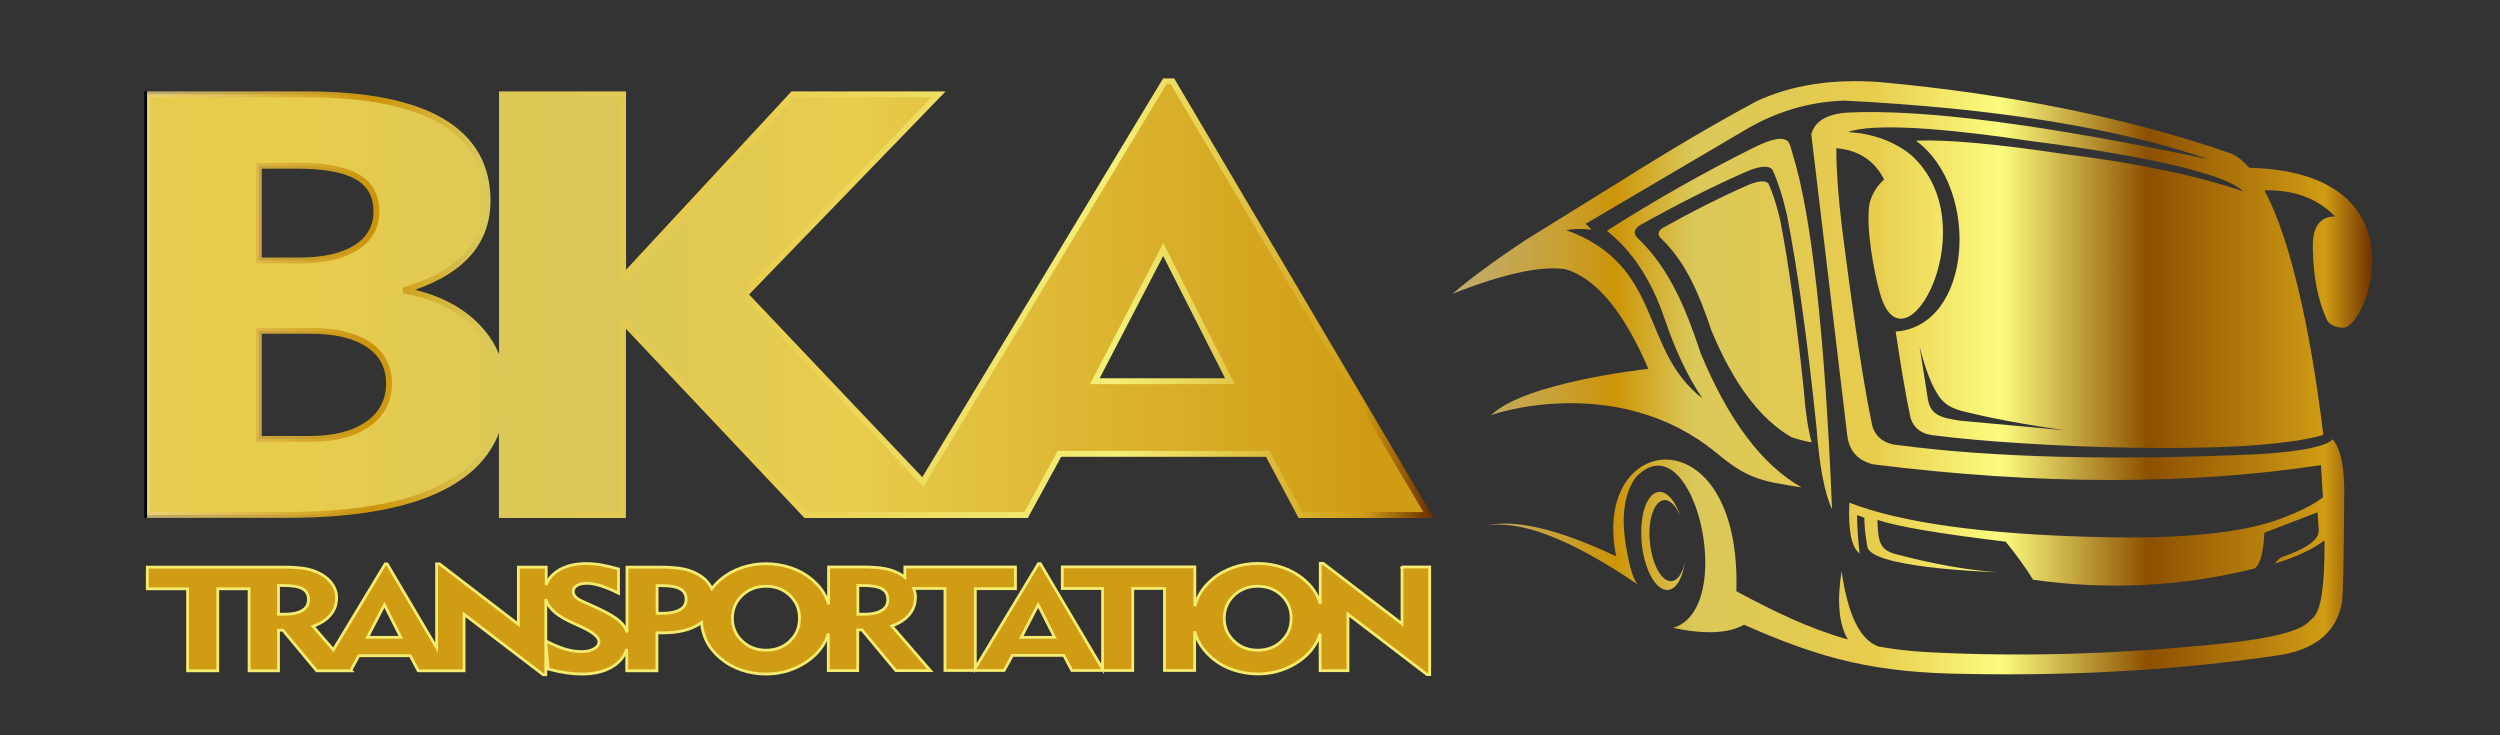
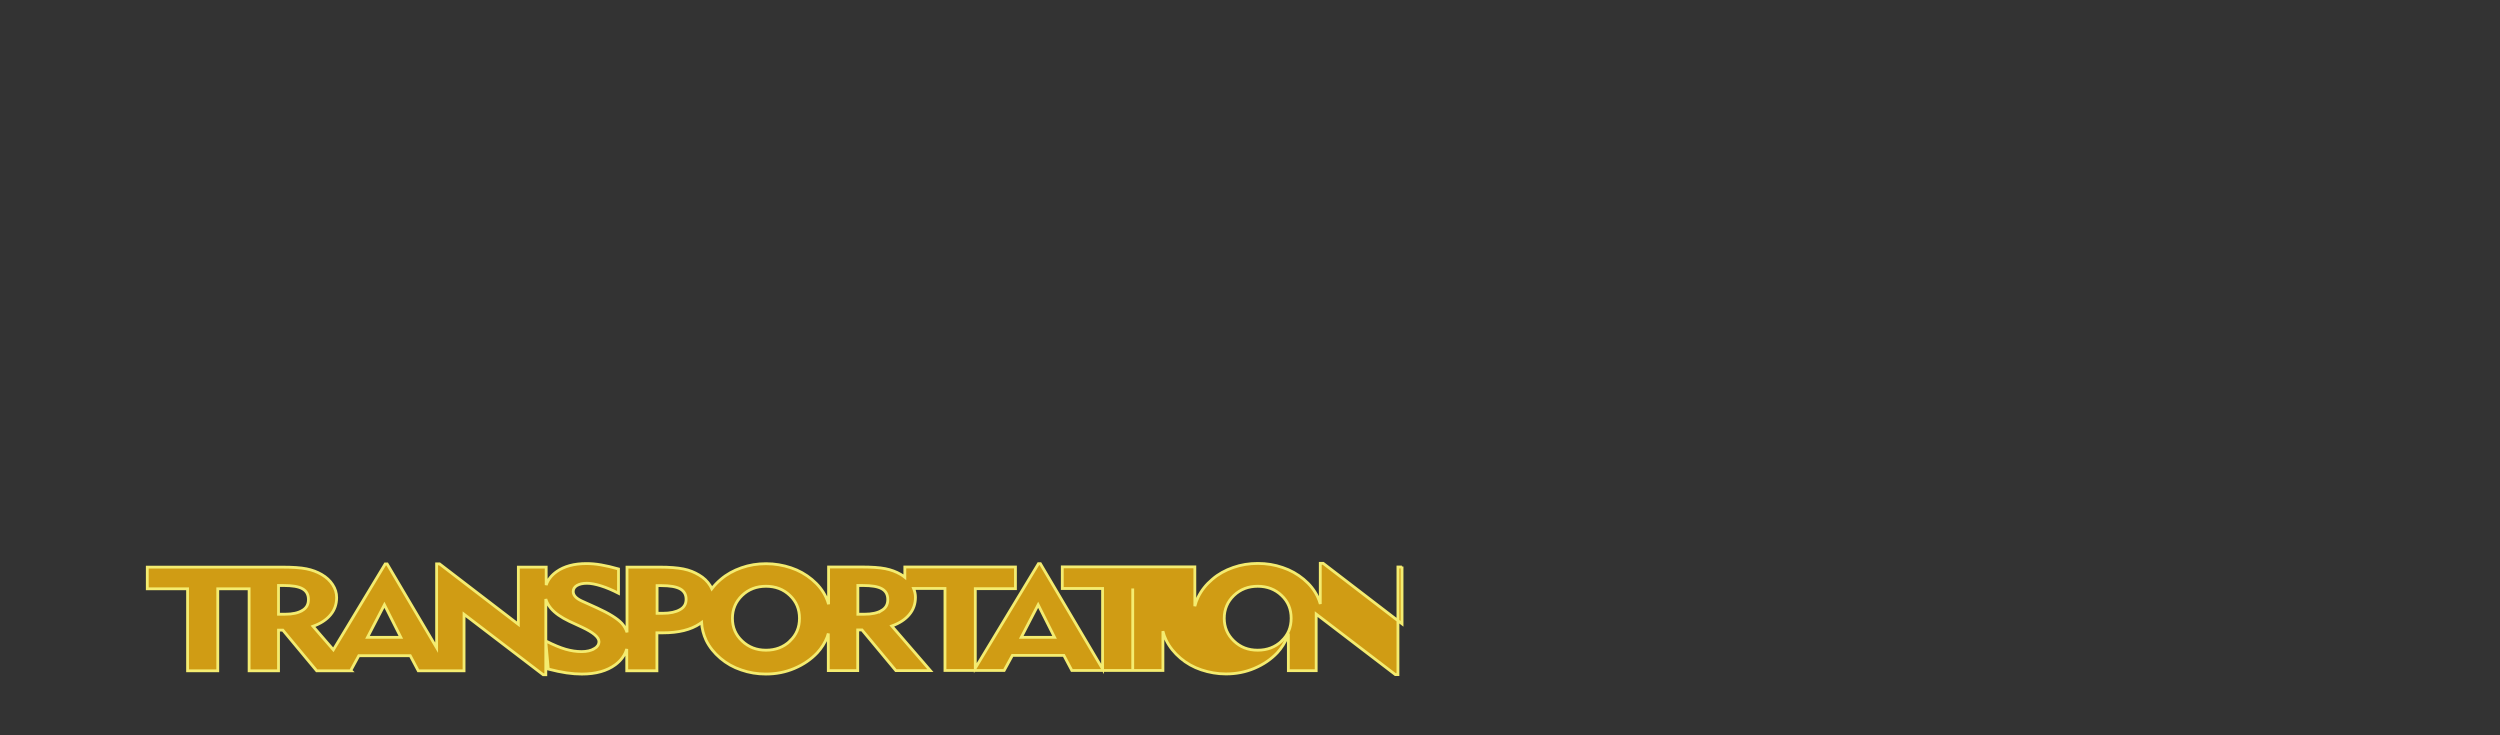
<svg xmlns="http://www.w3.org/2000/svg" xmlns:ns1="http://sodipodi.sourceforge.net/DTD/sodipodi-0.dtd" xmlns:ns2="http://www.inkscape.org/namespaces/inkscape" xmlns:xlink="http://www.w3.org/1999/xlink" id="Camada_1" data-name="Camada 1" viewBox="0 0 170 50" version="1.1" ns1:docname="BKA-OrlandoLogo.svg" ns2:version="1.3.2 (091e20e, 2023-11-25)" width="170" height="50">
  <rect x="0" y="0" width="170" height="50" fill="#333333" stroke="none" />
  <ns1:namedview id="namedview12" pagecolor="#ffffff" bordercolor="#000000" borderopacity="0.25" ns2:showpageshadow="2" ns2:pageopacity="0.0" ns2:pagecheckerboard="0" ns2:deskcolor="#d1d1d1" ns2:zoom="3.0009657" ns2:cx="57.981336" ns2:cy="92.470234" ns2:window-width="1312" ns2:window-height="736" ns2:window-x="1" ns2:window-y="38" ns2:window-maximized="0" ns2:current-layer="g1" />
  <defs id="defs10">
    <linearGradient id="linearGradient75" x1="2102.9" x2="2239.6" gradientUnits="userSpaceOnUse">
      <stop offset="0" id="stop67" />
      <stop stop-color="#ecd454" offset="0" id="stop68" />
      <stop stop-color="#cc9408" offset=".177" id="stop69" />
      <stop stop-color="#746626" offset="0.262" id="stop70" style="stop-color:#dac859;stop-opacity:1;" />
      <stop stop-color="#e8cc4c" offset=".458" id="stop71" />
      <stop stop-color="#fcfc80" offset=".597" id="stop72" />
      <stop stop-color="#8c5000" offset=".757" id="stop73" />
      <stop stop-color="#d09c14" offset=".949" id="stop74" />
      <stop stop-color="#703400" offset="1" id="stop75" />
    </linearGradient>
    <linearGradient id="linearGradient67" x1="2102.9" x2="2239.6" gradientUnits="userSpaceOnUse">
      <stop stop-color="#ecd454" offset="0" id="stop61" style="stop-color:#ecd480;stop-opacity:0.747;" />
      <stop stop-color="#cc9408" offset="0" id="stop62" />
      <stop stop-color="#746626" offset="0.262" id="stop63" style="stop-color:#dac859;stop-opacity:1;" />
      <stop stop-color="#e8cc4c" offset=".458" id="stop64" />
      <stop stop-color="#8c5000" offset="0.757" id="stop65" style="stop-color:#f4ef77;stop-opacity:1;" />
      <stop stop-color="#d09c14" offset="1" id="stop66" />
    </linearGradient>
    <linearGradient id="linearGradient58" x1="2102.9" x2="2239.6" gradientUnits="userSpaceOnUse">
      <stop offset="0" id="stop50" />
      <stop stop-color="#ecd454" offset="0" id="stop51" style="stop-color:#ecd480;stop-opacity:0.747;" />
      <stop stop-color="#cc9408" offset=".177" id="stop52" />
      <stop stop-color="#746626" offset="0.262" id="stop53" style="stop-color:#dac859;stop-opacity:1;" />
      <stop stop-color="#e8cc4c" offset=".458" id="stop54" />
      <stop stop-color="#8c5000" offset="0.757" id="stop56" style="stop-color:#f4ef77;stop-opacity:1;" />
      <stop stop-color="#d09c14" offset=".949" id="stop57" />
      <stop stop-color="#703400" offset="1" id="stop58" />
    </linearGradient>
    <linearGradient id="linearGradient48" x1="2102.9" x2="2239.6" gradientUnits="userSpaceOnUse">
      <stop offset="0" id="stop31" />
      <stop stop-color="#ecd454" offset="0" id="stop41" />
      <stop stop-color="#cc9408" offset="0.177" id="stop42" style="stop-color:#bd8a15;stop-opacity:1;" />
      <stop stop-color="#746626" offset="0.479" id="stop43" style="stop-color:#dac859;stop-opacity:1;" />
      <stop stop-color="#8c5000" offset="0.757" id="stop46" style="stop-color:#fce055;stop-opacity:1;" />
      <stop stop-color="#d09c14" offset=".949" id="stop47" />
    </linearGradient>
    <style id="style1">
      .cls-1 {
        fill: url(#Gradiente_sem_nome_14);
        fill-rule: evenodd;
      }

      .cls-2 {
        fill: url(#Gradiente_sem_nome_52-2);
      }

      .cls-3 {
        fill: url(#Gradiente_sem_nome_52);
      }
    </style>
    <linearGradient id="Gradiente_sem_nome_52" data-name="Gradiente sem nome 52" x1="0" y1="16.52" x2="97.65" y2="16.52" gradientUnits="userSpaceOnUse">
      <stop offset="0" stop-color="#bd983c" id="stop1" />
      <stop offset=".18" stop-color="#c9aa4f" id="stop2" />
      <stop offset=".51" stop-color="#dcc66c" id="stop3" />
      <stop offset=".79" stop-color="#e7d77d" id="stop4" />
      <stop offset="1" stop-color="#ecdd84" id="stop5" />
    </linearGradient>
    <linearGradient id="Gradiente_sem_nome_14" data-name="Gradiente sem nome 14" x1="99.45" y1="22.59" x2="169.57" y2="22.59" gradientUnits="userSpaceOnUse" gradientTransform="matrix(0.892,0,0,0.892,9.131,2.434)">
      <stop offset="0" stop-color="#ecdd84" id="stop6" />
      <stop offset=".21" stop-color="#e7d77d" id="stop7" />
      <stop offset=".49" stop-color="#dcc66c" id="stop8" />
      <stop offset=".82" stop-color="#c9aa4f" id="stop9" />
      <stop offset="1" stop-color="#bd983c" id="stop10" />
    </linearGradient>
    <linearGradient id="Gradiente_sem_nome_52-2" data-name="Gradiente sem nome 52" y1="40.95" x2="97.74" y2="40.95" xlink:href="#linearGradient48" gradientTransform="matrix(0.892,0,0,0.892,9.131,2.434)" />
    <linearGradient id="linearGradient40" x1="2102.9" x2="2239.6" gradientUnits="userSpaceOnUse">
      <stop offset="0" id="stop32" />
      <stop stop-color="#ecd454" offset="0" id="stop33" />
      <stop stop-color="#cc9408" offset=".177" id="stop34" />
      <stop stop-color="#746626" offset="0.262" id="stop35" style="stop-color:#dac859;stop-opacity:1;" />
      <stop stop-color="#e8cc4c" offset=".458" id="stop36" />
      <stop stop-color="#fcfc80" offset=".597" id="stop37" />
      <stop stop-color="#8c5000" offset=".757" id="stop38" />
      <stop stop-color="#d09c14" offset=".949" id="stop39" />
      <stop stop-color="#703400" offset="1" id="stop40" />
    </linearGradient>
    <linearGradient id="a">
      <stop stop-color="#fff" offset="0" id="stop1-7" />
      <stop stop-color="#fff" stop-opacity="0" offset="1" id="stop2-3" />
    </linearGradient>
    <filter id="g-1" x="-0.003" y="-0.003" width="1.006" height="1.007">
      <feGaussianBlur stdDeviation="0.511" id="feGaussianBlur4" />
    </filter>
    <linearGradient id="d-5" x1="1499" x2="1492.1" y1="4909.8" y2="5150.9" gradientTransform="matrix(1.709,0,0,3.778,-4522.093,-16143.73)" gradientUnits="userSpaceOnUse" xlink:href="#linearGradient16" />
    <linearGradient id="linearGradient16" x1="2102.9" x2="2239.6" gradientUnits="userSpaceOnUse">
      <stop offset="0" id="stop8-1" />
      <stop stop-color="#ecd454" offset="0" id="stop9-5" style="stop-color:#ecd480;stop-opacity:0.747;" />
      <stop stop-color="#cc9408" offset=".177" id="stop10-2" />
      <stop stop-color="#746626" offset="0.262" id="stop11" style="stop-color:#dac859;stop-opacity:1;" />
      <stop stop-color="#e8cc4c" offset=".458" id="stop12" />
      <stop stop-color="#fcfc80" offset=".597" id="stop13" />
      <stop stop-color="#8c5000" offset=".757" id="stop14" />
      <stop stop-color="#d09c14" offset=".949" id="stop15" />
      <stop stop-color="#703400" offset="1" id="stop16" />
    </linearGradient>
    <linearGradient id="b-5" x1="197.49" x2="190.22" y1="3537.9" y2="2866.3" gradientUnits="userSpaceOnUse" gradientTransform="matrix(1,0,0,1.031,-984.059,23.684)">
      <stop offset="0" id="stop5-0" />
      <stop stop-opacity="0" offset="1" id="stop6-6" />
    </linearGradient>
    <linearGradient id="linearGradient19" x1="2102.9" x2="2239.6" gradientUnits="userSpaceOnUse">
      <stop stop-color="#ecd454" offset="0" id="stop3-1" style="stop-color:#e6cb4e;stop-opacity:1;" />
      <stop stop-color="#cc9408" offset="0.115" id="stop4-0" style="stop-color:#e8cc4c;stop-opacity:1;" />
      <stop stop-color="#746626" offset="0.345" id="stop5-1" style="stop-color:#dac859;stop-opacity:1;" />
      <stop stop-color="#e8cc4c" offset="0.551" id="stop6-8" />
      <stop stop-color="#d09c14" offset="0.949" id="stop18" />
    </linearGradient>
    <filter id="filter21" x="-0.023" y="-0.025" width="1.047" height="1.05">
      <feGaussianBlur stdDeviation="3.745" id="feGaussianBlur21" />
    </filter>
    <linearGradient id="linearGradient30" x1="2102.9" x2="2239.6" gradientUnits="userSpaceOnUse">
      <stop offset="0" id="stop22" />
      <stop stop-color="#ecd454" offset="0" id="stop23" style="stop-color:#ecd480;stop-opacity:0.747;" />
      <stop stop-color="#cc9408" offset=".177" id="stop24" />
      <stop stop-color="#746626" offset="0.262" id="stop25" style="stop-color:#dac859;stop-opacity:1;" />
      <stop stop-color="#e8cc4c" offset=".458" id="stop26" />
      <stop stop-color="#fcfc80" offset=".597" id="stop27" />
      <stop stop-color="#8c5000" offset=".757" id="stop28" />
      <stop stop-color="#d09c14" offset=".949" id="stop29" />
      <stop stop-color="#703400" offset="1" id="stop30" />
    </linearGradient>
    <linearGradient ns2:collect="always" xlink:href="#linearGradient19" id="linearGradient21" x1="9.131" y1="17.18" x2="96.255" y2="17.18" gradientUnits="userSpaceOnUse" />
    <linearGradient ns2:collect="always" xlink:href="#linearGradient30" id="linearGradient23" gradientUnits="userSpaceOnUse" gradientTransform="matrix(0.892,0,0,0.892,9.131,2.434)" x1="99.45" y1="22.59" x2="169.57" y2="22.59" />
    <linearGradient ns2:collect="always" xlink:href="#linearGradient58" id="linearGradient50" x1="9.131" y1="17.18" x2="96.255" y2="17.18" gradientUnits="userSpaceOnUse" />
    <filter id="filter75" x="-0.003" y="-0.003" width="1.006" height="1.007">
      <feGaussianBlur stdDeviation="0.511" id="feGaussianBlur75" />
    </filter>
  </defs>
  <g id="g1" transform="translate(0.885,3.097)">
-     <path class="cls-3" d="M 78.846,2.434 H 78.32 L 61.866,29.676 49.775,16.925 62.946,3.318 H 53.023 L 41.486,15.756 V 3.318 h -8.236 v 19.095 c -0.214,-1.267 -0.776,-2.382 -1.704,-3.328 -1.205,-1.231 -2.864,-2.043 -4.988,-2.436 1.91,-0.562 3.337,-1.356 4.292,-2.374 0.946,-1.017 1.419,-2.258 1.419,-3.721 0,-2.391 -1.044,-4.194 -3.123,-5.416 C 27.066,3.925 23.997,3.318 19.928,3.318 H 9.131 v 28.598 h 9.467 c 4.863,0 8.539,-0.696 11.02,-2.097 2.097,-1.187 3.302,-2.855 3.623,-4.997 v 7.103 h 8.236 V 18.755 l 12.43,13.17 h 14.982 l 2.266,-4.158 h 14.17 l 2.213,4.158 h 8.718 z M 16.716,8.172 h 2.579 c 1.865,0 3.23,0.25 4.105,0.75 0.874,0.5 1.312,1.285 1.312,2.347 0,1.062 -0.464,1.892 -1.383,2.472 -0.919,0.58 -2.204,0.874 -3.846,0.874 h -2.766 z m 7.406,17.569 c -0.955,0.669 -2.266,1.008 -3.935,1.008 h -3.471 v -7.353 h 3.471 c 1.722,0 3.043,0.312 3.98,0.937 0.928,0.625 1.401,1.508 1.401,2.65 0,1.142 -0.482,2.088 -1.437,2.757 z m 49.442,-2.918 4.649,-8.95 4.533,8.95 z" id="path10" style="fill:url(#linearGradient21);stroke-width:0.4;fill-opacity:1;stroke:url(#linearGradient50);stroke-dasharray:none" />
-     <path class="cls-1" d="m 130.939,23.814 c -0.473,-0.696 -0.91,-1.82 -1.294,-3.355 0.375,2.382 0.562,3.569 0.562,3.569 0.17,1.08 0.857,1.294 2.275,1.49 4.693,0.428 7.04,0.642 7.04,0.642 -1.99,-0.286 -3.65,-0.571 -4.979,-0.848 -0.473,-0.098 -0.937,-0.205 -1.401,-0.312 -0.946,-0.214 -1.66,-0.384 -2.204,-1.187 m -8.629,3.168 c -0.25,-0.883 -0.428,-2.097 -0.544,-3.632 -0.491,-4.676 -1.017,-8.504 -1.597,-11.475 -0.259,-1.098 -0.535,-1.936 -0.812,-2.507 -0.25,-0.223 -0.767,-0.161 -1.544,0.196 -1.722,0.758 -3.614,1.713 -5.657,2.855 -0.339,0.241 -0.348,0.5 -0.018,0.767 1.624,1.588 2.516,3.685 3.346,6.175 1.508,3.632 3.328,6.059 5.47,7.281 0.509,0.161 0.964,0.277 1.365,0.348 z m -11.011,6.755 c -0.134,-1.517 0.312,-2.784 0.982,-2.829 0.419,-0.027 0.83,0.428 1.115,1.142 -0.339,-1.035 -0.892,-1.731 -1.463,-1.695 -0.821,0.045 -1.347,1.579 -1.187,3.418 0.161,1.838 0.955,3.293 1.776,3.248 0.58,-0.036 1.008,-0.803 1.16,-1.892 -0.152,0.758 -0.491,1.267 -0.91,1.294 -0.678,0.036 -1.33,-1.16 -1.463,-2.686 z m -2.302,0.99 c -3.917,-1.847 -6.853,-2.543 -8.825,-2.079 2.347,-0.41 5.8,0.928 10.36,4.033 -0.303,-0.214 -0.589,-1.089 -0.848,-2.623 -0.312,-1.892 -0.143,-3.203 0.384,-4.247 0.152,-0.294 0.25,-0.437 0.509,-0.669 3.765,-3.373 6.683,9.146 2.311,10.458 2.159,0.455 3.765,0.384 4.818,-0.214 5.389,2.382 8.985,3.275 15.151,3.346 v 0 c 7.629,0.143 14.785,-0.294 21.478,-1.312 2.347,-0.437 3.694,-1.624 4.042,-3.569 0.071,-0.607 0.116,-2.9 0.143,-6.862 0.062,-2.097 -0.196,-3.498 -0.776,-4.212 -0.464,0.491 -2.15,0.83 -5.086,1.017 -9.797,0.428 -17.908,0.232 -24.342,-0.607 -1.017,-0.071 -1.642,-0.509 -1.883,-1.321 -0.518,-2.427 -1.151,-6.46 -1.883,-12.108 -0.384,-2.811 -0.571,-5.068 -0.562,-6.773 1.499,0.125 2.588,0.83 3.248,2.124 -0.5,0.446 -0.83,0.999 -0.999,1.651 -0.25,1.579 0.268,4.506 0.732,6.139 1.651,5.746 7.353,-4.747 2.088,-9.467 -1.16,-0.928 -2.588,-1.446 -4.283,-1.553 1.686,-0.58 5.961,-0.357 12.831,0.669 2.659,0.33 12.394,1.678 14.054,3.373 -0.036,-0.018 -0.071,-0.027 -0.107,-0.036 -3.114,-1.062 -7.165,-1.901 -12.135,-2.516 -4.577,-0.687 -7.915,-0.982 -10.021,-0.901 4.408,3.221 3.873,12.608 -1.374,12.983 0.375,2.516 0.705,4.461 1.008,5.853 0.223,0.75 0.803,1.16 1.749,1.222 5.711,0.741 21.112,1.472 26.323,-0.045 -0.339,-2.793 -1.526,-12.01 -4.006,-16.632 1.99,-0.054 3.596,0.535 4.809,1.776 -1.053,0 -1.562,0.723 -1.517,2.15 0.018,1.901 0.339,3.542 0.973,4.917 0.187,0.294 0.535,0.464 1.035,0.5 1.678,0.187 5.773,-10.583 -6.326,-10.877 -0.384,-0.437 -0.794,-0.767 -1.222,-0.964 -6.942,-2.418 -14.946,-4.042 -23.985,-4.872 -3.186,-0.223 -5.952,0.214 -8.289,1.303 -2.811,1.508 -5.898,3.319 -9.271,5.452 l -1.214,0.75 v 0 c 0,0 -5.211,3.23 -5.211,3.23 -2.043,1.347 -3.712,2.579 -5.006,3.676 0.919,-0.366 1.776,-0.669 2.561,-0.919 2.24,-0.705 3.962,-0.955 5.175,-0.75 2.07,0.642 3.935,2.9 5.595,6.764 0,0 -8.468,0.91 -10.716,3.177 -0.259,0.009 8.539,-3.096 15.383,2.57 2.017,1.669 2.909,1.892 5.746,2.311 -2.686,-1.526 -4.97,-4.569 -6.853,-9.119 -1.035,-3.132 -2.15,-5.746 -4.185,-7.736 -0.41,-0.339 -0.402,-0.651 0.027,-0.955 2.561,-1.428 4.925,-2.623 7.085,-3.578 0.973,-0.446 1.615,-0.526 1.927,-0.25 0.357,0.723 0.696,1.767 1.017,3.141 0.723,3.73 1.392,8.521 1.999,14.384 0.196,2.632 0.544,4.497 1.062,5.604 -0.491,-11.957 -1.392,-20.014 -2.686,-24.181 -0.062,-0.205 -0.161,-0.669 -0.294,-0.812 -0.321,-0.357 -1.089,-0.223 -2.311,0.384 -3.489,1.74 -6.826,3.632 -10.021,5.675 1.704,1.347 2.998,3.302 3.881,5.853 0.741,2.213 1.615,4.069 2.623,5.55 -4.301,-3.319 -2.606,-9.03 -9.28,-11.457 0.634,-0.089 1.205,-0.089 1.731,-0.018 -0.107,-0.134 -0.241,-0.259 -0.402,-0.402 0,0 3.569,-2.097 10.708,-6.3 2.168,-1.312 4.47,-2.008 6.889,-2.079 10.27,0.518 18.524,1.847 24.77,3.989 -11.216,-2.365 -19.407,-3.426 -24.565,-3.177 -1.41,0.098 -2.231,0.598 -2.454,1.49 0,0 0.812,6.817 2.445,20.46 0.125,1.053 0.714,1.713 1.767,1.972 11.234,1.401 21.379,1.419 30.445,0.054 0.053,0.767 0.098,1.499 0.134,2.186 -0.562,0.455 -1.49,0.928 -2.775,1.419 -2.579,0.999 -6.746,1.428 -12.51,1.285 -7.754,-0.187 -13.402,-0.973 -16.918,-2.338 -0.089,1.892 0.143,3.043 0.696,3.453 -0.089,-0.75 -0.152,-1.624 -0.178,-2.614 0.187,0.062 0.357,0.125 0.5,0.187 0,0.571 0.071,1.214 0.205,1.945 0.134,1.401 7.558,1.713 8.896,1.758 -1.99,-0.125 -4.328,-0.535 -7.005,-1.24 -1.071,-0.303 -1.169,-0.892 -1.205,-2.32 1.347,0.455 4.247,0.946 8.718,1.481 0.714,0.866 1.338,1.731 1.865,2.588 5.077,0.723 10.092,0.473 15.053,-0.758 0.375,-0.241 0.607,-1.053 0.678,-2.436 0,0 1.205,-0.464 3.614,-1.392 0,0 0.027,0.402 0.08,1.214 0.045,0.634 -0.803,1.249 -2.516,1.838 -0.214,0.134 -0.366,0.277 -0.446,0.437 1.499,-0.482 2.623,-1.008 3.355,-1.579 0.027,2.927 -0.214,4.658 -0.732,5.22 -0.08,0.089 -0.259,0.232 -0.357,0.339 -0.651,0.625 -2.534,1.106 -5.657,1.437 -7.058,0.741 -13.804,0.946 -20.228,0.607 -1.196,-0.062 -2.302,-0.196 -3.355,-0.384 -1.258,-0.455 -2.088,-2.159 -2.507,-5.122 -0.33,2.043 -0.187,3.596 0.419,4.64 -2.606,-0.732 -4.943,-1.865 -7.576,-3.275 0.357,-12.162 -9.949,-10.922 -8.165,-2.347 z" id="path11" style="fill:url(#linearGradient23);stroke-width:0.892" />
-     <path class="cls-2" d="m 94.453,35.432 v 3.89 l -5.363,-4.113 h -0.196 v 2.766 c -0.045,-0.17 -0.107,-0.33 -0.178,-0.482 -0.214,-0.455 -0.535,-0.857 -0.955,-1.205 -0.419,-0.348 -0.892,-0.616 -1.428,-0.794 -0.535,-0.187 -1.098,-0.277 -1.686,-0.277 -0.589,0 -1.151,0.089 -1.678,0.277 -0.535,0.187 -1.008,0.446 -1.41,0.794 -0.428,0.357 -0.75,0.767 -0.973,1.222 -0.098,0.196 -0.17,0.402 -0.223,0.616 v -2.677 h -9.012 v 1.472 h 2.739 v 5.47 l -4.229,-7.156 h -0.134 l -4.292,7.103 v -5.407 h 2.73 v -1.472 h -7.522 v 0.696 c -0.089,-0.071 -0.178,-0.134 -0.286,-0.196 -0.303,-0.178 -0.642,-0.303 -1.035,-0.384 -0.393,-0.08 -0.937,-0.116 -1.651,-0.116 h -2.213 v 2.534 c -0.045,-0.17 -0.107,-0.33 -0.178,-0.482 -0.214,-0.455 -0.535,-0.857 -0.955,-1.205 -0.419,-0.348 -0.892,-0.616 -1.428,-0.794 -0.535,-0.178 -1.098,-0.277 -1.686,-0.277 -0.589,0 -1.151,0.089 -1.678,0.277 -0.535,0.187 -1.008,0.446 -1.41,0.794 -0.232,0.196 -0.437,0.41 -0.607,0.634 -0.036,-0.08 -0.071,-0.152 -0.116,-0.223 -0.178,-0.286 -0.428,-0.526 -0.75,-0.714 -0.312,-0.187 -0.66,-0.33 -1.062,-0.41 -0.402,-0.08 -0.937,-0.125 -1.624,-0.125 h -2.213 v 4.435 c -0.071,-0.223 -0.187,-0.428 -0.348,-0.607 -0.294,-0.321 -0.857,-0.678 -1.704,-1.062 l -1.008,-0.455 c -0.196,-0.089 -0.348,-0.187 -0.446,-0.294 -0.098,-0.107 -0.152,-0.223 -0.152,-0.348 0,-0.178 0.08,-0.312 0.25,-0.419 0.17,-0.098 0.393,-0.152 0.687,-0.152 0.259,0 0.58,0.062 0.955,0.178 0.375,0.116 0.767,0.286 1.187,0.5 v -1.651 c -0.437,-0.125 -0.83,-0.214 -1.187,-0.277 -0.357,-0.062 -0.687,-0.089 -0.99,-0.089 -0.83,0 -1.508,0.178 -2.026,0.544 -0.366,0.259 -0.598,0.562 -0.714,0.919 v -1.222 h -1.892 v 3.89 l -5.363,-4.113 h -0.196 v 5.702 L 25.442,35.253 h -0.134 l -3.525,5.836 -1.383,-1.597 c 0.518,-0.187 0.919,-0.446 1.196,-0.785 0.277,-0.33 0.41,-0.723 0.41,-1.169 0,-0.312 -0.089,-0.598 -0.268,-0.874 -0.178,-0.277 -0.428,-0.509 -0.75,-0.696 -0.303,-0.178 -0.642,-0.303 -1.035,-0.384 -0.393,-0.08 -0.937,-0.116 -1.651,-0.116 H 9.131 v 1.472 h 2.739 v 5.577 h 2.052 v -5.577 h 2.133 v 5.577 h 1.999 v -2.766 h 0.294 l 2.302,2.766 h 2.347 l -0.027,-0.027 0.544,-0.999 h 3.498 l 0.544,1.026 h 3.114 v -3.846 l 5.381,4.113 h 0.178 v -2.249 l 0.17,1.865 c 0.455,0.116 0.866,0.205 1.24,0.259 0.375,0.054 0.723,0.08 1.044,0.08 0.946,0 1.704,-0.214 2.275,-0.634 0.393,-0.294 0.651,-0.651 0.776,-1.071 v 1.481 h 2.052 v -2.579 c 0.045,0 0.098,0 0.152,0 0.054,0 0.143,0 0.25,0 1.062,0 1.901,-0.205 2.525,-0.625 0.036,-0.027 0.071,-0.054 0.107,-0.08 0.027,0.428 0.134,0.83 0.312,1.214 0.223,0.455 0.544,0.857 0.973,1.222 0.41,0.348 0.883,0.616 1.419,0.794 0.535,0.187 1.089,0.277 1.669,0.277 0.687,0 1.338,-0.125 1.945,-0.384 0.607,-0.259 1.124,-0.607 1.553,-1.062 0.294,-0.321 0.518,-0.678 0.669,-1.062 0.027,-0.08 0.054,-0.161 0.08,-0.25 v 2.525 h 1.999 v -2.766 h 0.294 l 2.302,2.766 h 2.347 l -2.623,-3.034 c 0.518,-0.187 0.919,-0.446 1.196,-0.785 0.277,-0.33 0.41,-0.723 0.41,-1.169 0,-0.205 -0.045,-0.402 -0.125,-0.598 h 2.133 v 5.577 h 4.024 l 0.562,-1.026 h 3.498 l 0.544,1.026 h 4.14 v -5.577 h 2.159 v 5.577 h 2.052 V 39.822 c 0.054,0.214 0.125,0.419 0.223,0.616 0.223,0.455 0.544,0.857 0.973,1.222 0.41,0.348 0.883,0.616 1.419,0.794 0.535,0.178 1.089,0.277 1.669,0.277 0.687,0 1.338,-0.125 1.945,-0.384 0.607,-0.259 1.124,-0.607 1.553,-1.062 0.294,-0.321 0.518,-0.678 0.669,-1.062 0.027,-0.08 0.054,-0.161 0.08,-0.241 v 2.525 h 1.892 v -3.846 l 5.381,4.113 h 0.178 V 35.458 H 94.444 Z m -74.775,2.98 c -0.277,0.17 -0.669,0.259 -1.187,0.259 H 18.054 V 36.717 h 0.339 c 0.598,0 1.026,0.071 1.294,0.223 0.268,0.152 0.402,0.393 0.402,0.732 0,0.339 -0.134,0.571 -0.41,0.741 z m 4.426,1.829 1.151,-2.213 1.115,2.213 z m 15.419,0.776 c -0.214,0.125 -0.5,0.196 -0.857,0.196 -0.357,0 -0.714,-0.054 -1.089,-0.161 -0.366,-0.107 -0.821,-0.294 -1.347,-0.562 v -2.855 c 0.062,0.223 0.178,0.428 0.339,0.625 0.277,0.33 0.696,0.625 1.258,0.892 l 0.58,0.268 c 0.071,0.036 0.161,0.08 0.286,0.134 0.767,0.357 1.151,0.687 1.151,0.973 0,0.205 -0.107,0.366 -0.321,0.491 z m 5.836,-2.659 c -0.277,0.161 -0.669,0.25 -1.187,0.25 h -0.375 v -1.883 h 0.277 c 0.589,0 1.017,0.071 1.294,0.223 0.268,0.152 0.402,0.384 0.402,0.705 0,0.321 -0.134,0.544 -0.41,0.705 z m 7.469,2.142 c -0.437,0.41 -0.973,0.616 -1.624,0.616 -0.651,0 -1.178,-0.205 -1.624,-0.625 -0.446,-0.419 -0.66,-0.928 -0.66,-1.544 0,-0.616 0.223,-1.133 0.66,-1.553 0.437,-0.419 0.982,-0.625 1.624,-0.625 0.642,0 1.187,0.205 1.624,0.625 0.437,0.419 0.651,0.928 0.651,1.553 0,0.625 -0.214,1.133 -0.651,1.544 z m 6.246,-2.088 c -0.277,0.17 -0.669,0.259 -1.187,0.259 H 57.449 V 36.717 h 0.339 c 0.598,0 1.026,0.071 1.294,0.223 0.268,0.152 0.402,0.393 0.402,0.732 0,0.339 -0.134,0.571 -0.41,0.741 z m 9.485,1.829 1.151,-2.213 1.115,2.213 z m 17.703,0.259 c -0.437,0.41 -0.973,0.616 -1.624,0.616 -0.651,0 -1.178,-0.205 -1.615,-0.625 -0.437,-0.419 -0.66,-0.928 -0.66,-1.544 0,-0.616 0.223,-1.133 0.66,-1.553 0.437,-0.419 0.982,-0.625 1.615,-0.625 0.634,0 1.187,0.205 1.624,0.625 0.437,0.41 0.651,0.928 0.651,1.553 0,0.625 -0.214,1.133 -0.651,1.544 z" id="path12" style="fill:url(#Gradiente_sem_nome_52-2);stroke-width:0.192;stroke-dasharray:none;stroke:#f4ec70;stroke-opacity:1" />
+     <path class="cls-2" d="m 94.453,35.432 v 3.89 l -5.363,-4.113 h -0.196 v 2.766 c -0.045,-0.17 -0.107,-0.33 -0.178,-0.482 -0.214,-0.455 -0.535,-0.857 -0.955,-1.205 -0.419,-0.348 -0.892,-0.616 -1.428,-0.794 -0.535,-0.187 -1.098,-0.277 -1.686,-0.277 -0.589,0 -1.151,0.089 -1.678,0.277 -0.535,0.187 -1.008,0.446 -1.41,0.794 -0.428,0.357 -0.75,0.767 -0.973,1.222 -0.098,0.196 -0.17,0.402 -0.223,0.616 v -2.677 h -9.012 v 1.472 h 2.739 v 5.47 l -4.229,-7.156 h -0.134 l -4.292,7.103 v -5.407 h 2.73 v -1.472 h -7.522 v 0.696 c -0.089,-0.071 -0.178,-0.134 -0.286,-0.196 -0.303,-0.178 -0.642,-0.303 -1.035,-0.384 -0.393,-0.08 -0.937,-0.116 -1.651,-0.116 h -2.213 v 2.534 c -0.045,-0.17 -0.107,-0.33 -0.178,-0.482 -0.214,-0.455 -0.535,-0.857 -0.955,-1.205 -0.419,-0.348 -0.892,-0.616 -1.428,-0.794 -0.535,-0.178 -1.098,-0.277 -1.686,-0.277 -0.589,0 -1.151,0.089 -1.678,0.277 -0.535,0.187 -1.008,0.446 -1.41,0.794 -0.232,0.196 -0.437,0.41 -0.607,0.634 -0.036,-0.08 -0.071,-0.152 -0.116,-0.223 -0.178,-0.286 -0.428,-0.526 -0.75,-0.714 -0.312,-0.187 -0.66,-0.33 -1.062,-0.41 -0.402,-0.08 -0.937,-0.125 -1.624,-0.125 h -2.213 v 4.435 c -0.071,-0.223 -0.187,-0.428 -0.348,-0.607 -0.294,-0.321 -0.857,-0.678 -1.704,-1.062 l -1.008,-0.455 c -0.196,-0.089 -0.348,-0.187 -0.446,-0.294 -0.098,-0.107 -0.152,-0.223 -0.152,-0.348 0,-0.178 0.08,-0.312 0.25,-0.419 0.17,-0.098 0.393,-0.152 0.687,-0.152 0.259,0 0.58,0.062 0.955,0.178 0.375,0.116 0.767,0.286 1.187,0.5 v -1.651 c -0.437,-0.125 -0.83,-0.214 -1.187,-0.277 -0.357,-0.062 -0.687,-0.089 -0.99,-0.089 -0.83,0 -1.508,0.178 -2.026,0.544 -0.366,0.259 -0.598,0.562 -0.714,0.919 v -1.222 h -1.892 v 3.89 l -5.363,-4.113 h -0.196 v 5.702 L 25.442,35.253 h -0.134 l -3.525,5.836 -1.383,-1.597 c 0.518,-0.187 0.919,-0.446 1.196,-0.785 0.277,-0.33 0.41,-0.723 0.41,-1.169 0,-0.312 -0.089,-0.598 -0.268,-0.874 -0.178,-0.277 -0.428,-0.509 -0.75,-0.696 -0.303,-0.178 -0.642,-0.303 -1.035,-0.384 -0.393,-0.08 -0.937,-0.116 -1.651,-0.116 H 9.131 v 1.472 h 2.739 v 5.577 h 2.052 v -5.577 h 2.133 v 5.577 h 1.999 v -2.766 h 0.294 l 2.302,2.766 h 2.347 l -0.027,-0.027 0.544,-0.999 h 3.498 l 0.544,1.026 h 3.114 v -3.846 l 5.381,4.113 h 0.178 v -2.249 l 0.17,1.865 c 0.455,0.116 0.866,0.205 1.24,0.259 0.375,0.054 0.723,0.08 1.044,0.08 0.946,0 1.704,-0.214 2.275,-0.634 0.393,-0.294 0.651,-0.651 0.776,-1.071 v 1.481 h 2.052 v -2.579 c 0.045,0 0.098,0 0.152,0 0.054,0 0.143,0 0.25,0 1.062,0 1.901,-0.205 2.525,-0.625 0.036,-0.027 0.071,-0.054 0.107,-0.08 0.027,0.428 0.134,0.83 0.312,1.214 0.223,0.455 0.544,0.857 0.973,1.222 0.41,0.348 0.883,0.616 1.419,0.794 0.535,0.187 1.089,0.277 1.669,0.277 0.687,0 1.338,-0.125 1.945,-0.384 0.607,-0.259 1.124,-0.607 1.553,-1.062 0.294,-0.321 0.518,-0.678 0.669,-1.062 0.027,-0.08 0.054,-0.161 0.08,-0.25 v 2.525 h 1.999 v -2.766 h 0.294 l 2.302,2.766 h 2.347 l -2.623,-3.034 c 0.518,-0.187 0.919,-0.446 1.196,-0.785 0.277,-0.33 0.41,-0.723 0.41,-1.169 0,-0.205 -0.045,-0.402 -0.125,-0.598 h 2.133 v 5.577 h 4.024 l 0.562,-1.026 h 3.498 l 0.544,1.026 h 4.14 v -5.577 v 5.577 h 2.052 V 39.822 c 0.054,0.214 0.125,0.419 0.223,0.616 0.223,0.455 0.544,0.857 0.973,1.222 0.41,0.348 0.883,0.616 1.419,0.794 0.535,0.178 1.089,0.277 1.669,0.277 0.687,0 1.338,-0.125 1.945,-0.384 0.607,-0.259 1.124,-0.607 1.553,-1.062 0.294,-0.321 0.518,-0.678 0.669,-1.062 0.027,-0.08 0.054,-0.161 0.08,-0.241 v 2.525 h 1.892 v -3.846 l 5.381,4.113 h 0.178 V 35.458 H 94.444 Z m -74.775,2.98 c -0.277,0.17 -0.669,0.259 -1.187,0.259 H 18.054 V 36.717 h 0.339 c 0.598,0 1.026,0.071 1.294,0.223 0.268,0.152 0.402,0.393 0.402,0.732 0,0.339 -0.134,0.571 -0.41,0.741 z m 4.426,1.829 1.151,-2.213 1.115,2.213 z m 15.419,0.776 c -0.214,0.125 -0.5,0.196 -0.857,0.196 -0.357,0 -0.714,-0.054 -1.089,-0.161 -0.366,-0.107 -0.821,-0.294 -1.347,-0.562 v -2.855 c 0.062,0.223 0.178,0.428 0.339,0.625 0.277,0.33 0.696,0.625 1.258,0.892 l 0.58,0.268 c 0.071,0.036 0.161,0.08 0.286,0.134 0.767,0.357 1.151,0.687 1.151,0.973 0,0.205 -0.107,0.366 -0.321,0.491 z m 5.836,-2.659 c -0.277,0.161 -0.669,0.25 -1.187,0.25 h -0.375 v -1.883 h 0.277 c 0.589,0 1.017,0.071 1.294,0.223 0.268,0.152 0.402,0.384 0.402,0.705 0,0.321 -0.134,0.544 -0.41,0.705 z m 7.469,2.142 c -0.437,0.41 -0.973,0.616 -1.624,0.616 -0.651,0 -1.178,-0.205 -1.624,-0.625 -0.446,-0.419 -0.66,-0.928 -0.66,-1.544 0,-0.616 0.223,-1.133 0.66,-1.553 0.437,-0.419 0.982,-0.625 1.624,-0.625 0.642,0 1.187,0.205 1.624,0.625 0.437,0.419 0.651,0.928 0.651,1.553 0,0.625 -0.214,1.133 -0.651,1.544 z m 6.246,-2.088 c -0.277,0.17 -0.669,0.259 -1.187,0.259 H 57.449 V 36.717 h 0.339 c 0.598,0 1.026,0.071 1.294,0.223 0.268,0.152 0.402,0.393 0.402,0.732 0,0.339 -0.134,0.571 -0.41,0.741 z m 9.485,1.829 1.151,-2.213 1.115,2.213 z m 17.703,0.259 c -0.437,0.41 -0.973,0.616 -1.624,0.616 -0.651,0 -1.178,-0.205 -1.615,-0.625 -0.437,-0.419 -0.66,-0.928 -0.66,-1.544 0,-0.616 0.223,-1.133 0.66,-1.553 0.437,-0.419 0.982,-0.625 1.615,-0.625 0.634,0 1.187,0.205 1.624,0.625 0.437,0.41 0.651,0.928 0.651,1.553 0,0.625 -0.214,1.133 -0.651,1.544 z" id="path12" style="fill:url(#Gradiente_sem_nome_52-2);stroke-width:0.192;stroke-dasharray:none;stroke:#f4ec70;stroke-opacity:1" />
  </g>
</svg>